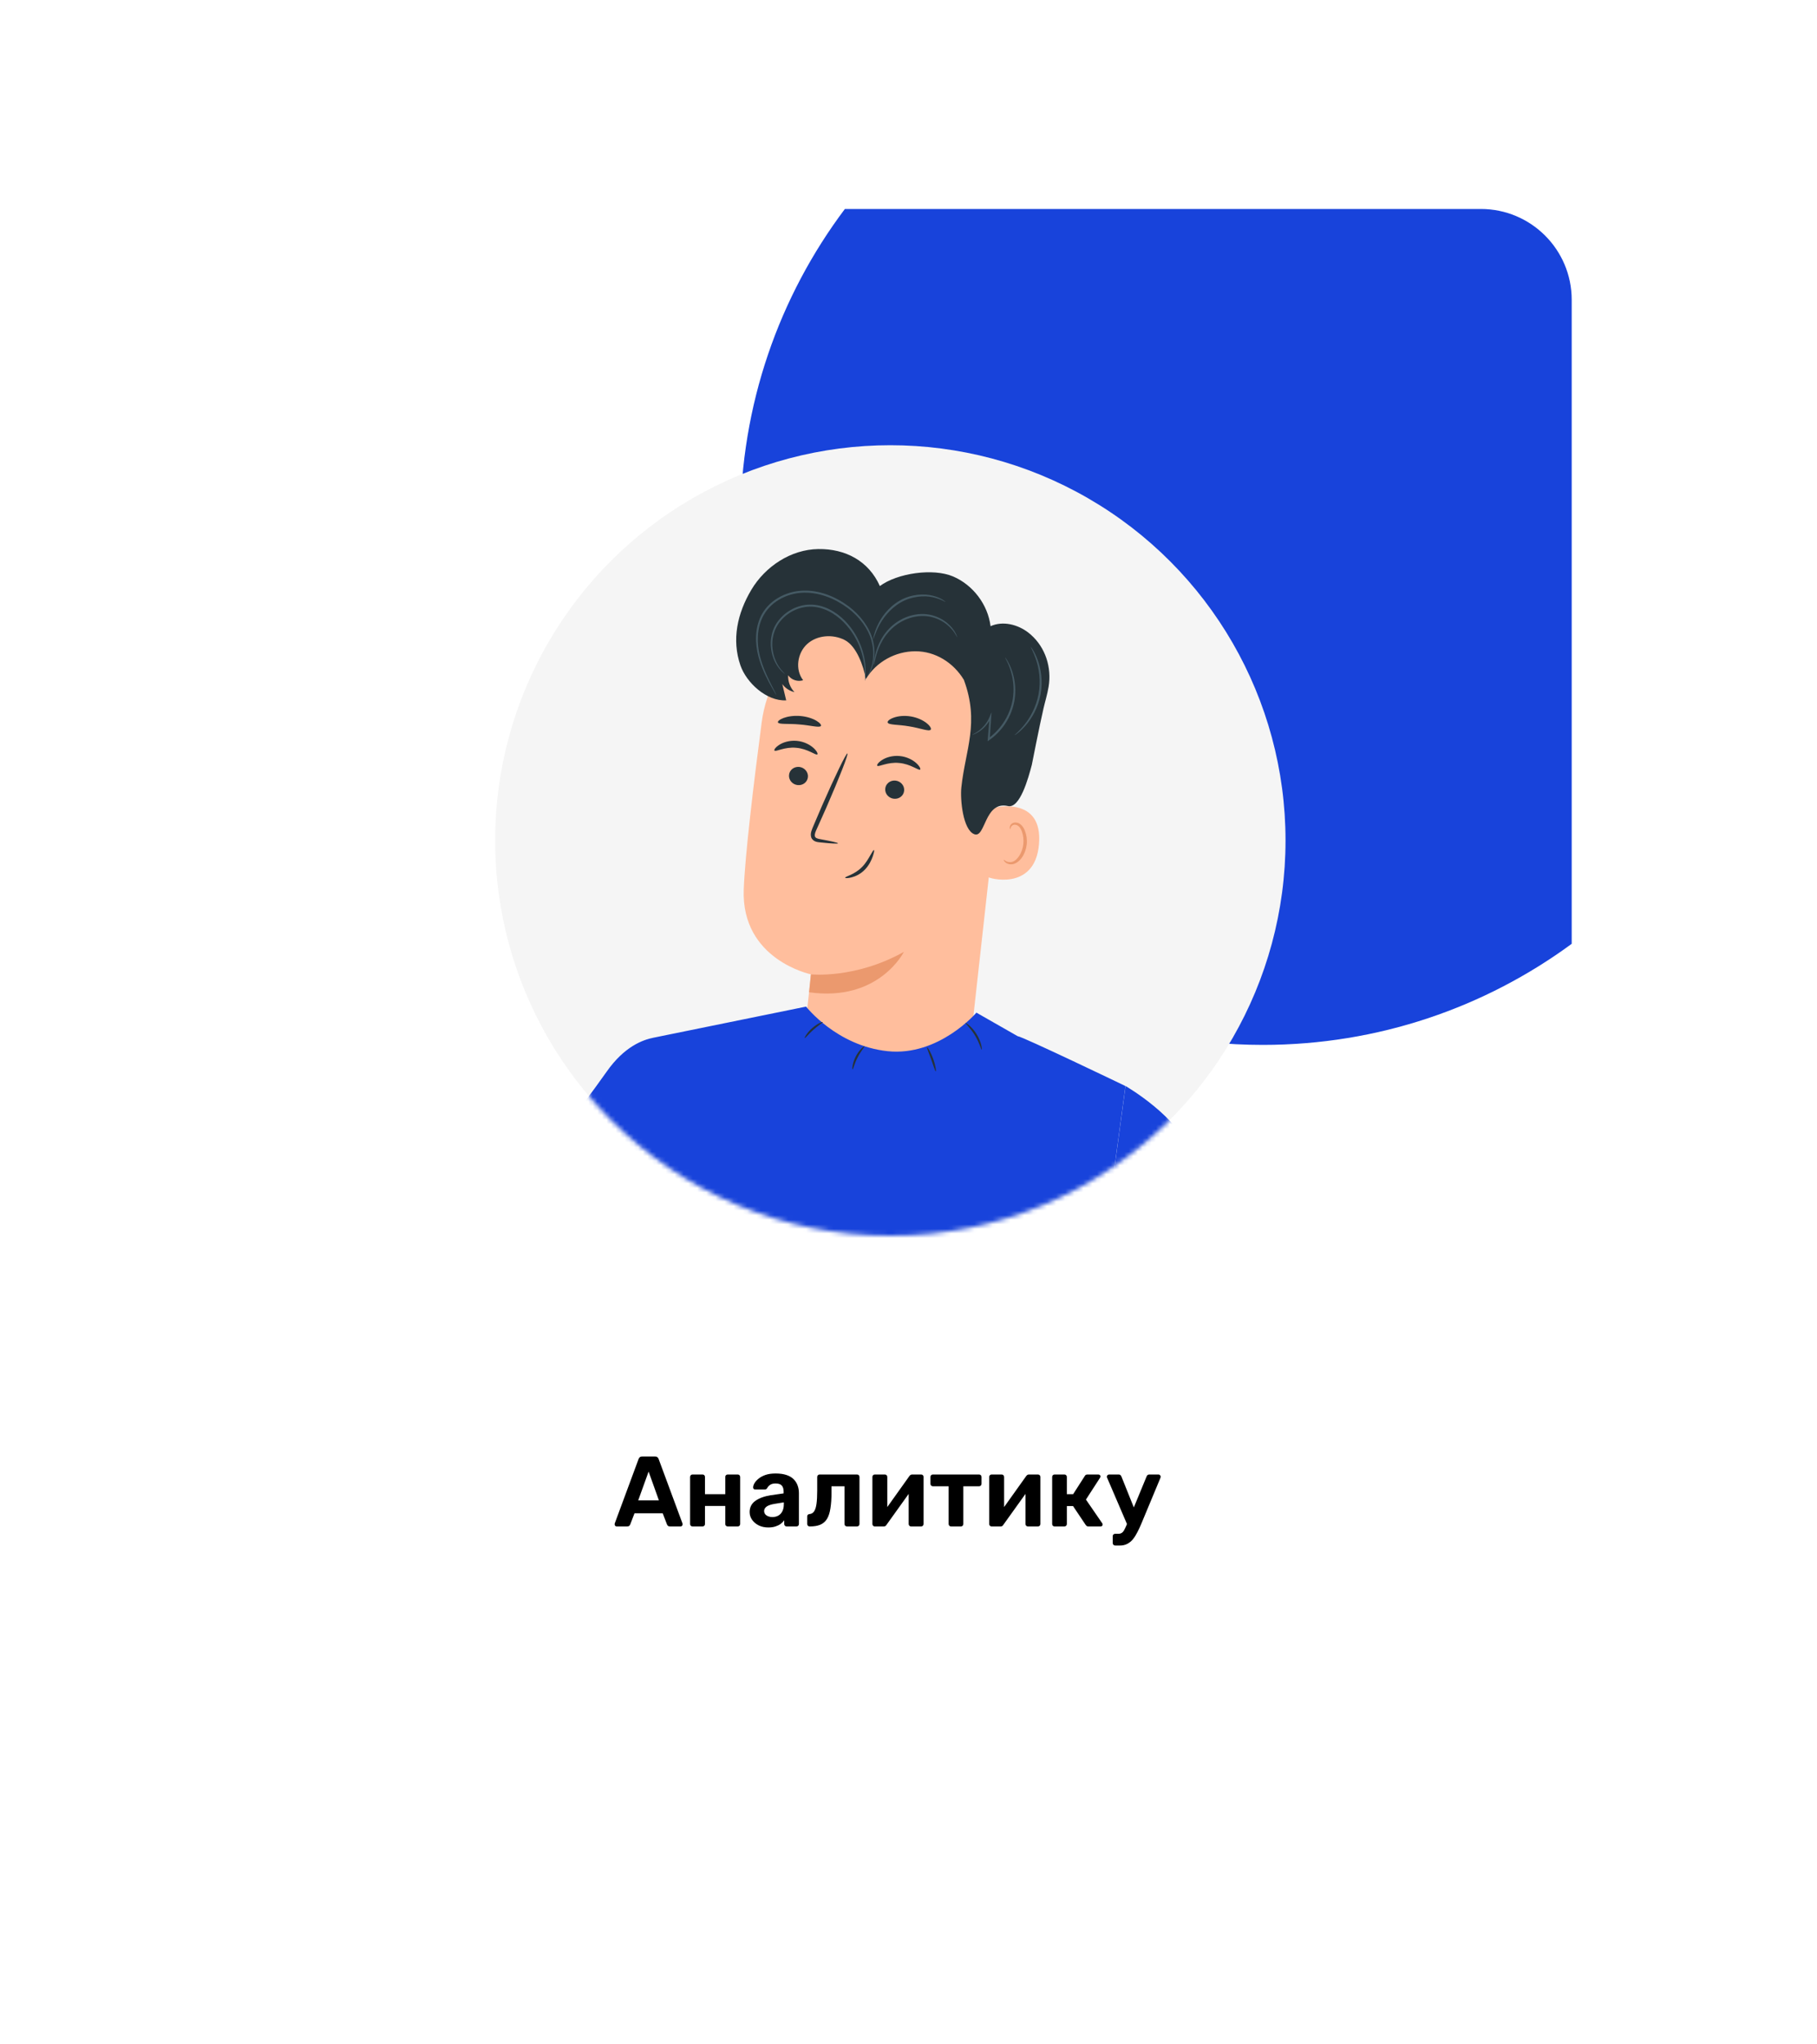
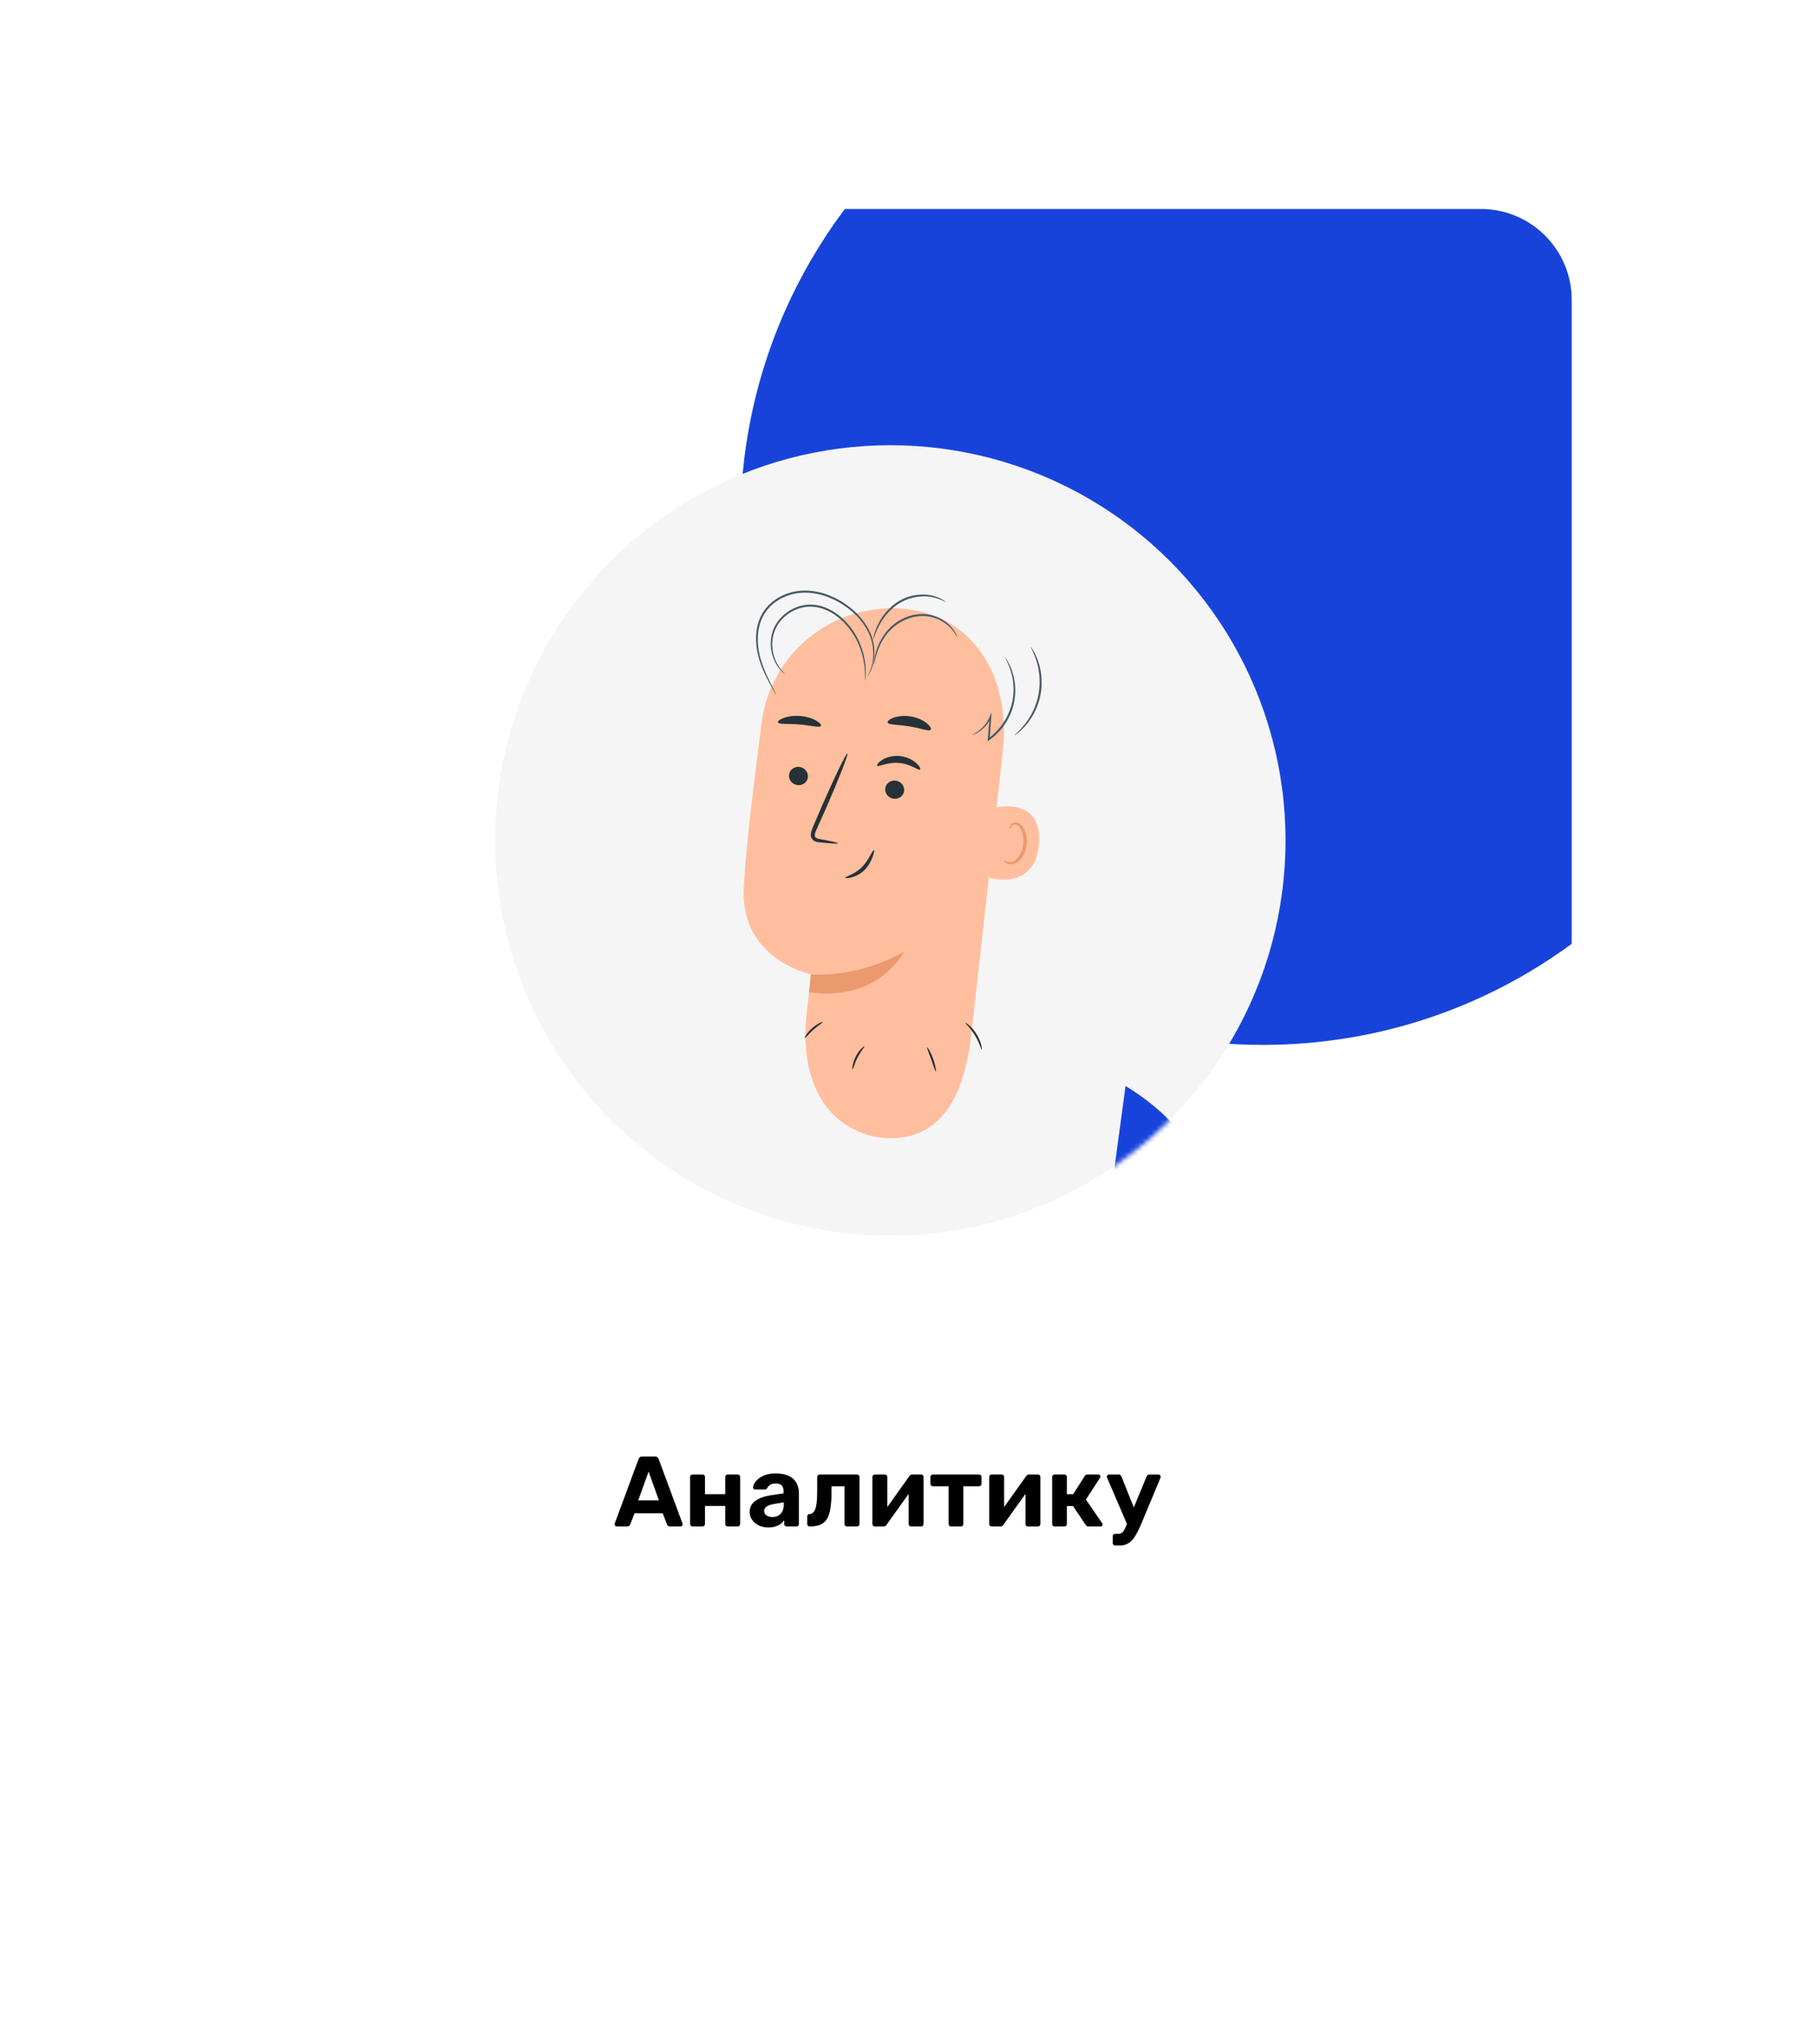
<svg xmlns="http://www.w3.org/2000/svg" width="400" height="450" viewBox="0 0 400 450" fill="none">
  <g filter="url(#filter0_d)">
    <rect x="46" y="46" width="300" height="350" rx="20" fill="white" />
  </g>
  <path fill-rule="evenodd" clip-rule="evenodd" d="M185.992 46H326C337.046 46 346 54.954 346 66V207.751C326.954 221.738 303.442 230 278 230C214.487 230 163 178.513 163 115C163 89.111 171.555 65.22 185.992 46Z" fill="#1843DB" />
  <path d="M135.769 336C135.637 336 135.527 335.956 135.439 335.868C135.351 335.765 135.307 335.655 135.307 335.538C135.307 335.465 135.314 335.399 135.329 335.34L140.565 321.194C140.609 321.033 140.697 320.893 140.829 320.776C140.961 320.659 141.144 320.6 141.379 320.6H144.195C144.43 320.6 144.613 320.659 144.745 320.776C144.877 320.893 144.965 321.033 145.009 321.194L150.245 335.34C150.26 335.399 150.267 335.465 150.267 335.538C150.267 335.655 150.223 335.765 150.135 335.868C150.047 335.956 149.937 336 149.805 336H147.517C147.297 336 147.136 335.949 147.033 335.846C146.93 335.743 146.864 335.648 146.835 335.56L145.889 333.096H139.685L138.739 335.56C138.71 335.648 138.644 335.743 138.541 335.846C138.438 335.949 138.277 336 138.057 336H135.769ZM140.499 330.258H145.053L142.787 323.922L140.499 330.258ZM152.447 336C152.301 336 152.176 335.949 152.073 335.846C151.971 335.743 151.919 335.611 151.919 335.45V325.11C151.919 324.949 151.971 324.817 152.073 324.714C152.176 324.611 152.301 324.56 152.447 324.56H154.647C154.809 324.56 154.941 324.611 155.043 324.714C155.146 324.817 155.197 324.949 155.197 325.11V328.894H159.663V325.11C159.663 324.949 159.715 324.817 159.817 324.714C159.92 324.611 160.052 324.56 160.213 324.56H162.413C162.56 324.56 162.685 324.611 162.787 324.714C162.89 324.817 162.941 324.949 162.941 325.11V335.45C162.941 335.611 162.89 335.743 162.787 335.846C162.685 335.949 162.56 336 162.413 336H160.213C160.052 336 159.92 335.949 159.817 335.846C159.715 335.743 159.663 335.611 159.663 335.45V331.49H155.197V335.45C155.197 335.611 155.146 335.743 155.043 335.846C154.941 335.949 154.809 336 154.647 336H152.447ZM169.143 336.22C168.365 336.22 167.669 336.073 167.053 335.78C166.437 335.472 165.945 335.061 165.579 334.548C165.212 334.035 165.029 333.463 165.029 332.832C165.029 331.791 165.447 330.969 166.283 330.368C167.133 329.767 168.248 329.356 169.627 329.136L172.509 328.718V328.322C172.509 327.75 172.377 327.31 172.113 327.002C171.849 326.694 171.387 326.54 170.727 326.54C170.243 326.54 169.854 326.635 169.561 326.826C169.267 327.017 169.04 327.266 168.879 327.574C168.761 327.765 168.593 327.86 168.373 327.86H166.283C166.121 327.86 165.997 327.816 165.909 327.728C165.821 327.625 165.784 327.508 165.799 327.376C165.799 327.127 165.894 326.833 166.085 326.496C166.275 326.159 166.569 325.829 166.965 325.506C167.361 325.169 167.867 324.89 168.483 324.67C169.099 324.45 169.854 324.34 170.749 324.34C171.673 324.34 172.465 324.45 173.125 324.67C173.785 324.89 174.313 325.198 174.709 325.594C175.105 325.99 175.398 326.452 175.589 326.98C175.779 327.493 175.875 328.051 175.875 328.652V335.45C175.875 335.611 175.823 335.743 175.721 335.846C175.618 335.949 175.486 336 175.325 336H173.169C173.022 336 172.897 335.949 172.795 335.846C172.692 335.743 172.641 335.611 172.641 335.45V334.636C172.45 334.915 172.193 335.179 171.871 335.428C171.548 335.663 171.159 335.853 170.705 336C170.265 336.147 169.744 336.22 169.143 336.22ZM170.023 333.932C170.507 333.932 170.939 333.829 171.321 333.624C171.702 333.419 172.003 333.103 172.223 332.678C172.443 332.253 172.553 331.717 172.553 331.072V330.698L170.507 331.028C169.715 331.16 169.135 331.358 168.769 331.622C168.402 331.886 168.219 332.209 168.219 332.59C168.219 332.869 168.299 333.111 168.461 333.316C168.637 333.521 168.864 333.675 169.143 333.778C169.421 333.881 169.715 333.932 170.023 333.932ZM178.252 336C178.106 336 177.974 335.949 177.856 335.846C177.754 335.729 177.702 335.597 177.702 335.45V333.8C177.702 333.477 177.878 333.301 178.23 333.272C178.656 333.228 178.986 333.03 179.22 332.678C179.47 332.311 179.646 331.754 179.748 331.006C179.851 330.258 179.902 329.297 179.902 328.124V325.11C179.902 324.949 179.954 324.817 180.056 324.714C180.159 324.611 180.291 324.56 180.452 324.56H188.658C188.82 324.56 188.952 324.611 189.054 324.714C189.157 324.817 189.208 324.949 189.208 325.11V335.45C189.208 335.611 189.157 335.743 189.054 335.846C188.952 335.949 188.82 336 188.658 336H186.458C186.312 336 186.18 335.949 186.062 335.846C185.96 335.743 185.908 335.611 185.908 335.45V327.156H183.048V328.498C183.048 329.891 182.968 331.072 182.806 332.04C182.66 333.008 182.403 333.785 182.036 334.372C181.67 334.944 181.178 335.362 180.562 335.626C179.946 335.875 179.176 336 178.252 336ZM192.558 336C192.426 336 192.309 335.949 192.206 335.846C192.103 335.743 192.052 335.619 192.052 335.472V325.11C192.052 324.949 192.103 324.817 192.206 324.714C192.309 324.611 192.433 324.56 192.58 324.56H194.78C194.941 324.56 195.073 324.611 195.176 324.714C195.279 324.817 195.33 324.949 195.33 325.11V333.47L194.45 332.964L200.192 324.912C200.265 324.809 200.346 324.729 200.434 324.67C200.537 324.597 200.661 324.56 200.808 324.56H202.788C202.935 324.56 203.059 324.611 203.162 324.714C203.265 324.817 203.316 324.934 203.316 325.066V335.45C203.316 335.611 203.265 335.743 203.162 335.846C203.059 335.949 202.927 336 202.766 336H200.566C200.419 336 200.295 335.949 200.192 335.846C200.089 335.743 200.038 335.611 200.038 335.45V327.42L200.94 327.574L195.154 335.648C195.095 335.751 195.015 335.839 194.912 335.912C194.809 335.971 194.692 336 194.56 336H192.558ZM209.385 336C209.224 336 209.092 335.949 208.989 335.846C208.887 335.743 208.835 335.611 208.835 335.45V327.156H205.381C205.22 327.156 205.088 327.105 204.985 327.002C204.883 326.899 204.831 326.767 204.831 326.606V325.11C204.831 324.949 204.883 324.817 204.985 324.714C205.088 324.611 205.22 324.56 205.381 324.56H215.523C215.685 324.56 215.817 324.611 215.919 324.714C216.022 324.817 216.073 324.949 216.073 325.11V326.606C216.073 326.767 216.022 326.899 215.919 327.002C215.817 327.105 215.685 327.156 215.523 327.156H212.069V335.45C212.069 335.611 212.018 335.743 211.915 335.846C211.813 335.949 211.688 336 211.541 336H209.385ZM218.275 336C218.143 336 218.025 335.949 217.923 335.846C217.82 335.743 217.769 335.619 217.769 335.472V325.11C217.769 324.949 217.82 324.817 217.923 324.714C218.025 324.611 218.15 324.56 218.297 324.56H220.497C220.658 324.56 220.79 324.611 220.893 324.714C220.995 324.817 221.047 324.949 221.047 325.11V333.47L220.167 332.964L225.909 324.912C225.982 324.809 226.063 324.729 226.151 324.67C226.253 324.597 226.378 324.56 226.525 324.56H228.505C228.651 324.56 228.776 324.611 228.879 324.714C228.981 324.817 229.033 324.934 229.033 325.066V335.45C229.033 335.611 228.981 335.743 228.879 335.846C228.776 335.949 228.644 336 228.483 336H226.283C226.136 336 226.011 335.949 225.909 335.846C225.806 335.743 225.755 335.611 225.755 335.45V327.42L226.657 327.574L220.871 335.648C220.812 335.751 220.731 335.839 220.629 335.912C220.526 335.971 220.409 336 220.277 336H218.275ZM232.154 336C232.008 336 231.883 335.949 231.78 335.846C231.678 335.743 231.626 335.611 231.626 335.45V325.11C231.626 324.949 231.678 324.817 231.78 324.714C231.883 324.611 232.008 324.56 232.154 324.56H234.31C234.472 324.56 234.604 324.611 234.706 324.714C234.809 324.817 234.86 324.949 234.86 325.11V328.894H236.246L238.798 324.912C238.842 324.824 238.908 324.743 238.996 324.67C239.099 324.597 239.231 324.56 239.392 324.56H241.79C241.922 324.56 242.032 324.604 242.12 324.692C242.223 324.765 242.274 324.861 242.274 324.978C242.274 325.022 242.26 325.073 242.23 325.132C242.216 325.191 242.194 325.242 242.164 325.286L239.062 330.082L242.648 335.296C242.707 335.384 242.736 335.479 242.736 335.582C242.736 335.699 242.692 335.802 242.604 335.89C242.516 335.963 242.406 336 242.274 336H239.612C239.466 336 239.341 335.971 239.238 335.912C239.15 335.839 239.07 335.751 238.996 335.648L236.224 331.512H234.86V335.45C234.86 335.611 234.809 335.743 234.706 335.846C234.604 335.949 234.472 336 234.31 336H232.154ZM245.506 340.202C245.344 340.202 245.212 340.143 245.11 340.026C245.007 339.923 244.956 339.799 244.956 339.652V338.134C244.956 337.987 245.007 337.863 245.11 337.76C245.212 337.657 245.344 337.606 245.506 337.606H246.232C246.51 337.606 246.738 337.547 246.914 337.43C247.104 337.327 247.273 337.151 247.42 336.902C247.566 336.653 247.735 336.308 247.926 335.868L252.414 325C252.458 324.883 252.524 324.78 252.612 324.692C252.714 324.604 252.854 324.56 253.03 324.56H255.054C255.171 324.56 255.274 324.611 255.362 324.714C255.464 324.802 255.516 324.905 255.516 325.022C255.516 325.051 255.508 325.095 255.494 325.154C255.494 325.198 255.479 325.257 255.45 325.33L251.27 335.362C250.991 336.037 250.698 336.667 250.39 337.254C250.096 337.841 249.774 338.354 249.422 338.794C249.07 339.234 248.652 339.579 248.168 339.828C247.698 340.077 247.156 340.202 246.54 340.202H245.506ZM248.212 335.736L243.746 325.33C243.687 325.213 243.658 325.117 243.658 325.044C243.672 324.912 243.724 324.802 243.812 324.714C243.914 324.611 244.032 324.56 244.164 324.56H246.276C246.452 324.56 246.584 324.611 246.672 324.714C246.76 324.802 246.826 324.897 246.87 325L250.17 333.228L248.212 335.736Z" fill="black" />
  <circle cx="196" cy="185" r="87" fill="#F5F5F5" />
  <mask id="mask0" mask-type="alpha" maskUnits="userSpaceOnUse" x="109" y="98" width="174" height="174">
    <circle cx="196" cy="185" r="87" fill="#F5F5F5" />
  </mask>
  <g mask="url(#mask0)">
    <path d="M220.638 166.411L213.866 227.431C212.71 237.811 208.902 252.817 192.575 250.243C178.578 246.948 176.475 233.047 177.561 223.371C178.074 218.781 178.5 214.947 178.518 214.469C178.518 214.469 163.147 211.279 163.73 195.786C164.017 188.293 165.851 172.914 167.677 159.021C169.633 144.094 182.743 133.192 197.774 133.949L199.269 134.027C215.344 135.766 222.838 150.388 220.638 166.411Z" fill="#FFBE9D" />
    <path d="M178.518 214.469C178.518 214.469 188.255 215.53 198.983 209.522C198.983 209.522 193.497 220.589 178.109 218.416L178.518 214.469Z" fill="#EB996E" />
    <path d="M193.123 168.55C193.393 168.897 195.34 167.689 197.914 167.941C200.496 168.15 202.252 169.689 202.565 169.393C202.713 169.263 202.469 168.654 201.704 167.967C200.948 167.28 199.626 166.55 198.018 166.411C196.41 166.272 195.001 166.75 194.167 167.298C193.315 167.837 192.993 168.385 193.123 168.55Z" fill="#263238" />
    <path d="M194.878 173.61C194.782 174.714 195.643 175.705 196.791 175.818C197.938 175.94 198.947 175.14 199.042 174.036C199.138 172.932 198.277 171.941 197.13 171.819C195.982 171.706 194.974 172.506 194.878 173.61Z" fill="#263238" />
    <path d="M184.482 185.623C184.499 185.493 183.03 185.163 180.648 184.728C180.039 184.632 179.474 184.484 179.396 184.067C179.274 183.624 179.561 182.98 179.891 182.285C180.535 180.842 181.213 179.329 181.917 177.747C184.742 171.279 186.82 165.95 186.559 165.845C186.299 165.732 183.795 170.879 180.969 177.347C180.283 178.938 179.631 180.459 179.013 181.92C178.753 182.598 178.318 183.363 178.579 184.293C178.718 184.754 179.152 185.11 179.535 185.232C179.918 185.371 180.257 185.397 180.561 185.423C182.969 185.675 184.464 185.762 184.482 185.623Z" fill="#263238" />
    <path d="M195.41 159.021C195.583 159.621 197.696 159.447 200.148 159.882C202.608 160.265 204.555 161.108 204.903 160.595C205.06 160.352 204.747 159.778 203.973 159.16C203.208 158.552 201.965 157.943 200.495 157.7C199.026 157.457 197.661 157.63 196.74 157.969C195.818 158.291 195.34 158.734 195.41 159.021Z" fill="#263238" />
    <path d="M171.259 159.013C171.467 159.509 173.536 159.239 175.979 159.465C178.422 159.648 180.396 160.248 180.717 159.795C180.856 159.578 180.509 159.109 179.709 158.639C178.918 158.17 177.648 157.726 176.188 157.605C174.727 157.483 173.389 157.709 172.502 158.039C171.606 158.378 171.163 158.778 171.259 159.013Z" fill="#263238" />
    <path d="M218.804 177.816C219.074 177.712 229.601 175.199 228.732 185.779C227.863 196.351 217.43 193.299 217.43 192.995C217.439 192.682 218.804 177.816 218.804 177.816Z" fill="#FFBE9D" />
    <path d="M220.995 189.249C221.047 189.223 221.168 189.397 221.464 189.562C221.76 189.727 222.273 189.867 222.838 189.701C223.985 189.38 225.072 187.684 225.281 185.789C225.385 184.833 225.263 183.894 224.985 183.112C224.724 182.312 224.272 181.729 223.716 181.582C223.168 181.408 222.742 181.712 222.586 181.999C222.42 182.286 222.473 182.503 222.412 182.512C222.377 182.538 222.203 182.312 222.325 181.886C222.386 181.677 222.533 181.442 222.794 181.26C223.064 181.077 223.446 180.999 223.837 181.077C224.646 181.199 225.324 182.008 225.628 182.877C225.976 183.746 226.141 184.798 226.028 185.876C225.785 187.997 224.533 189.901 222.968 190.223C222.212 190.353 221.603 190.084 221.308 189.806C220.986 189.501 220.951 189.267 220.995 189.249Z" fill="#EB996E" />
    <path d="M186.055 193.212C185.977 192.934 188.107 192.569 189.802 190.813C190.645 189.952 191.193 188.961 191.601 188.248C192.001 187.527 192.297 187.075 192.401 187.118C192.506 187.162 192.41 187.675 192.14 188.492C191.862 189.292 191.358 190.422 190.41 191.404C189.472 192.395 188.307 192.917 187.472 193.125C186.62 193.351 186.072 193.308 186.055 193.212Z" fill="#263238" />
-     <path d="M170.494 165.21C170.763 165.558 172.711 164.349 175.284 164.602C177.866 164.81 179.622 166.349 179.935 166.053C180.083 165.923 179.839 165.314 179.074 164.628C178.318 163.941 176.997 163.211 175.388 163.071C173.78 162.932 172.372 163.411 171.537 163.958C170.685 164.506 170.363 165.054 170.494 165.21Z" fill="#263238" />
    <path d="M173.696 170.604C173.6 171.708 174.461 172.699 175.608 172.812C176.756 172.934 177.764 172.134 177.86 171.03C177.956 169.926 177.095 168.935 175.948 168.813C174.791 168.7 173.783 169.5 173.696 170.604Z" fill="#263238" />
-     <path d="M227.15 168.349C226.376 171.296 224.533 178.025 221.89 177.425C216.665 176.234 216.987 184.606 214.466 183.615C211.979 182.642 211.353 175.982 211.632 173.331C212.51 165.054 215.683 159.099 212.188 149.641C209.901 145.868 205.928 143.355 201.521 143.355C197.113 143.355 192.897 145.685 190.619 149.458C190.08 146.563 188.567 142.216 185.951 140.877C183.334 139.539 179.882 139.782 177.7 141.755C175.518 143.729 174.988 147.406 176.805 149.728C175.631 150.136 174.205 149.667 173.51 148.632C173.432 149.988 173.945 151.371 174.892 152.344C173.823 152.101 172.849 151.458 172.215 150.571C172.501 151.771 172.788 152.962 173.075 154.161C168.694 154.379 164.312 150.232 163.008 146.485C161.035 140.808 162.321 135.001 165.399 129.828C168.476 124.664 174.127 120.943 180.134 120.856C186.15 120.769 191.254 123.508 193.697 129.002C197.539 126.15 205.416 125.012 209.815 126.889C214.214 128.767 217.474 133.088 218.065 137.835C220.76 136.618 224.046 137.443 226.385 139.252C226.576 139.4 226.767 139.556 226.95 139.721C230.158 142.555 231.549 146.937 230.844 151.162C230.566 152.84 230.027 154.579 229.723 155.926C228.801 159.916 227.15 168.349 227.15 168.349Z" fill="#263238" />
    <path d="M172.814 148.381C172.806 148.389 172.684 148.302 172.458 148.111C172.232 147.92 171.919 147.624 171.571 147.19C170.867 146.338 170.032 144.877 169.754 142.878C169.459 140.922 169.859 138.313 171.641 136.27C173.345 134.245 176.274 132.767 179.387 133.141C180.926 133.323 182.351 133.906 183.568 134.671C184.794 135.445 185.837 136.384 186.689 137.392C188.419 139.4 189.428 141.608 189.967 143.521C190.515 145.442 190.602 147.068 190.584 148.172C190.558 148.728 190.532 149.154 190.489 149.441C190.454 149.728 190.419 149.885 190.41 149.876C190.289 149.893 190.793 147.381 189.663 143.608C189.098 141.747 188.072 139.6 186.376 137.661C184.716 135.74 182.282 133.949 179.335 133.584C176.396 133.228 173.597 134.619 171.954 136.54C170.241 138.47 169.824 140.93 170.067 142.834C170.293 144.764 171.067 146.207 171.71 147.077C172.362 147.955 172.849 148.346 172.814 148.381Z" fill="#455A64" />
    <path d="M170.911 153.005C170.893 153.014 170.789 152.84 170.589 152.509C170.389 152.179 170.111 151.692 169.755 151.049C169.059 149.771 168.025 147.902 167.216 145.398C166.825 144.146 166.512 142.72 166.442 141.164C166.381 139.617 166.564 137.922 167.216 136.278C167.859 134.635 169.05 133.114 170.633 132.019C172.215 130.932 174.127 130.219 176.153 130.045C178.179 129.863 180.17 130.21 181.96 130.836C183.76 131.471 185.368 132.384 186.768 133.427C189.567 135.513 191.445 138.252 192.123 140.816C192.819 143.39 192.462 145.607 191.967 146.972C191.723 147.667 191.428 148.163 191.237 148.493C191.019 148.815 190.897 148.98 190.889 148.971C190.845 148.945 191.35 148.293 191.802 146.919C192.245 145.563 192.541 143.39 191.819 140.903C191.123 138.426 189.28 135.783 186.525 133.766C183.803 131.766 180.135 130.167 176.197 130.497C174.249 130.662 172.406 131.349 170.893 132.384C169.381 133.427 168.242 134.87 167.616 136.435C166.973 138 166.79 139.643 166.825 141.147C166.868 142.66 167.155 144.059 167.529 145.294C168.285 147.771 169.276 149.658 169.92 150.953C170.233 151.571 170.485 152.066 170.676 152.449C170.841 152.814 170.928 152.996 170.911 153.005Z" fill="#455A64" />
    <path d="M223.385 161.813C223.333 161.752 224.316 161.022 225.524 159.518C226.732 158.031 228.106 155.658 228.636 152.763C229.167 149.868 228.723 147.164 228.123 145.338C227.523 143.495 226.863 142.478 226.941 142.435C226.967 142.417 227.15 142.661 227.437 143.13C227.723 143.6 228.08 144.313 228.428 145.234C229.123 147.068 229.627 149.85 229.08 152.841C228.532 155.832 227.063 158.248 225.767 159.718C225.115 160.457 224.524 160.996 224.089 161.335C223.663 161.674 223.403 161.839 223.385 161.813Z" fill="#455A64" />
    <path d="M214.057 161.735C214.04 161.691 214.562 161.491 215.361 160.926C216.144 160.361 217.213 159.352 217.874 157.753L218.282 156.762L218.213 157.831C218.117 159.274 218.004 160.935 217.882 162.743L217.543 162.552C218.734 161.7 219.882 160.57 220.812 159.196C222.003 157.466 222.699 155.545 222.977 153.754C223.246 151.954 223.116 150.294 222.838 148.946C222.255 146.234 221.195 144.791 221.29 144.747C221.308 144.738 221.369 144.825 221.49 144.991C221.612 145.156 221.769 145.417 221.96 145.764C222.342 146.451 222.812 147.503 223.142 148.877C223.473 150.25 223.638 151.954 223.386 153.815C223.125 155.666 222.412 157.666 221.186 159.457C220.221 160.874 219.03 162.039 217.787 162.908L217.413 163.169L217.448 162.717C217.596 160.917 217.735 159.257 217.856 157.814L218.195 157.892C217.465 159.552 216.309 160.552 215.474 161.091C215.048 161.361 214.692 161.526 214.449 161.622C214.196 161.717 214.066 161.752 214.057 161.735Z" fill="#455A64" />
    <path d="M210.719 140.242C210.632 140.303 210.162 138.799 208.284 137.338C207.354 136.634 206.085 135.974 204.563 135.713C203.051 135.434 201.303 135.617 199.643 136.269C197.982 136.93 196.591 137.982 195.583 139.155C194.557 140.32 193.888 141.572 193.444 142.668C192.566 144.867 192.505 146.38 192.41 146.362C192.384 146.362 192.375 145.989 192.462 145.319C192.549 144.65 192.731 143.693 193.149 142.555C193.566 141.424 194.227 140.12 195.27 138.886C196.305 137.651 197.748 136.547 199.478 135.852C201.208 135.165 203.042 134.991 204.633 135.304C206.224 135.608 207.537 136.33 208.476 137.095C209.415 137.877 209.997 138.686 210.319 139.277C210.475 139.573 210.588 139.816 210.64 139.981C210.71 140.146 210.736 140.233 210.719 140.242Z" fill="#455A64" />
    <path d="M208.145 132.478C208.102 132.565 207.137 131.835 205.294 131.452C203.494 131.061 200.765 131.192 198.287 132.609C195.818 134.034 194.262 136.243 193.427 137.894C192.575 139.572 192.323 140.729 192.236 140.702C192.21 140.694 192.245 140.407 192.375 139.885C192.506 139.364 192.74 138.625 193.14 137.755C193.914 136.025 195.479 133.704 198.061 132.209C200.652 130.722 203.512 130.644 205.363 131.131C206.302 131.365 207.015 131.696 207.467 131.974C207.937 132.27 208.154 132.461 208.145 132.478Z" fill="#455A64" />
    <path d="M247.779 239.052C247.779 239.052 259.863 246.007 262.306 254.187C263.792 259.151 275.059 322.658 276.842 335.186C278.641 347.826 274.859 356.99 269.522 361.136C264.184 365.292 247.988 370.821 247.988 370.821L225.21 378.202L218.681 361.588L240.363 330.439L238.268 309.461L247.779 239.052Z" fill="#1843DB" />
-     <path d="M224.028 228.082L214.952 222.9C214.952 222.9 206.685 232.568 195.409 231.385C184.133 230.194 177.457 221.57 177.457 221.57L143.838 228.421C141.578 228.873 137.466 230.299 133.536 235.915C129.146 242.183 108.342 269.994 108.342 269.994H93.763C89.747 269.994 86.061 272.211 84.191 275.766C81.705 280.504 78.714 286.833 79.01 289.459C79.505 293.893 78.645 306.072 84.6 309.88C86.487 311.089 93.242 314.705 98.475 314.462C106.204 314.097 115.184 310.071 120.357 306.455C124.738 303.395 134.927 292.806 138.84 288.676L138.831 288.737L141.343 376.943L229.497 374.43L247.762 239.062C247.779 239.053 224.924 228.082 224.028 228.082Z" fill="#1843DB" />
    <path d="M138.526 251.711C138.648 251.711 138.883 262.639 139.039 276.122C139.196 289.615 139.222 300.543 139.1 300.543C138.978 300.543 138.744 289.615 138.587 276.122C138.431 262.647 138.405 251.711 138.526 251.711Z" fill="#263238" />
    <g opacity="0.3">
      <g opacity="0.3">
        <path opacity="0.3" d="M96.371 301.559C101.039 302.829 106.638 296.117 110.881 291.918C113.089 289.736 115.375 287.397 116.192 284.407C116.862 281.929 116.427 279.26 115.462 276.887C114.497 274.513 113.81 272.975 112.358 270.862C112.75 274.487 113.645 280.034 112.419 284.589C111.402 288.388 108.994 291.405 106.447 294.274C103.743 297.291 100.544 300.481 96.371 301.559Z" fill="black" />
      </g>
    </g>
    <path d="M116.323 297.719C116.236 297.693 116.775 296.18 117.21 293.65C117.436 292.39 117.583 290.868 117.636 289.173C117.653 287.478 117.557 285.617 117.271 283.679C116.958 281.749 116.471 279.949 115.932 278.341C115.358 276.75 114.749 275.341 114.141 274.211C112.941 271.942 111.967 270.673 112.037 270.612C112.063 270.595 112.315 270.899 112.75 271.481C112.976 271.768 113.237 272.125 113.506 272.559C113.784 272.994 114.115 273.481 114.419 274.055C115.071 275.176 115.723 276.585 116.314 278.193C116.888 279.81 117.392 281.644 117.705 283.6C118.001 285.565 118.088 287.46 118.044 289.173C117.966 290.886 117.783 292.433 117.514 293.702C117.41 294.346 117.236 294.902 117.114 295.406C116.992 295.91 116.853 296.328 116.732 296.667C116.497 297.354 116.349 297.727 116.323 297.719Z" fill="#263238" />
    <path d="M181.125 224.969C181.186 225.091 180.152 225.691 179.074 226.656C177.987 227.621 177.265 228.577 177.161 228.499C177.057 228.438 177.63 227.325 178.778 226.317C179.908 225.308 181.082 224.865 181.125 224.969Z" fill="#263238" />
    <path d="M190.306 230.299C190.401 230.394 189.514 231.351 188.802 232.75C188.071 234.15 187.819 235.428 187.68 235.402C187.567 235.393 187.628 234.02 188.393 232.542C189.149 231.064 190.236 230.212 190.306 230.299Z" fill="#263238" />
    <path d="M206.007 235.827C205.876 235.853 205.52 234.645 204.998 233.202C204.476 231.75 203.981 230.594 204.103 230.533C204.207 230.472 204.894 231.567 205.424 233.045C205.963 234.532 206.128 235.81 206.007 235.827Z" fill="#263238" />
    <path d="M216.117 231.055C215.987 231.081 215.639 229.542 214.639 227.925C213.665 226.291 212.457 225.274 212.544 225.169C212.596 225.074 213.996 225.978 215.022 227.691C216.073 229.395 216.23 231.046 216.117 231.055Z" fill="#263238" />
    <path d="M245.145 259.613C245.267 259.631 243.78 271.68 241.816 286.52C239.851 301.369 238.156 313.383 238.034 313.366C237.912 313.349 239.399 301.308 241.363 286.459C243.328 271.619 245.015 259.605 245.145 259.613Z" fill="#263238" />
  </g>
  <defs>
    <filter id="filter0_d" x="0" y="0" width="400" height="450" filterUnits="userSpaceOnUse" color-interpolation-filters="sRGB">
      <feFlood flood-opacity="0" result="BackgroundImageFix" />
      <feColorMatrix in="SourceAlpha" type="matrix" values="0 0 0 0 0 0 0 0 0 0 0 0 0 0 0 0 0 0 127 0" result="hardAlpha" />
      <feOffset dx="4" dy="4" />
      <feGaussianBlur stdDeviation="25" />
      <feComposite in2="hardAlpha" operator="out" />
      <feColorMatrix type="matrix" values="0 0 0 0 0 0 0 0 0 0 0 0 0 0 0 0 0 0 0.1 0" />
      <feBlend mode="normal" in2="BackgroundImageFix" result="effect1_dropShadow" />
      <feBlend mode="normal" in="SourceGraphic" in2="effect1_dropShadow" result="shape" />
    </filter>
  </defs>
</svg>